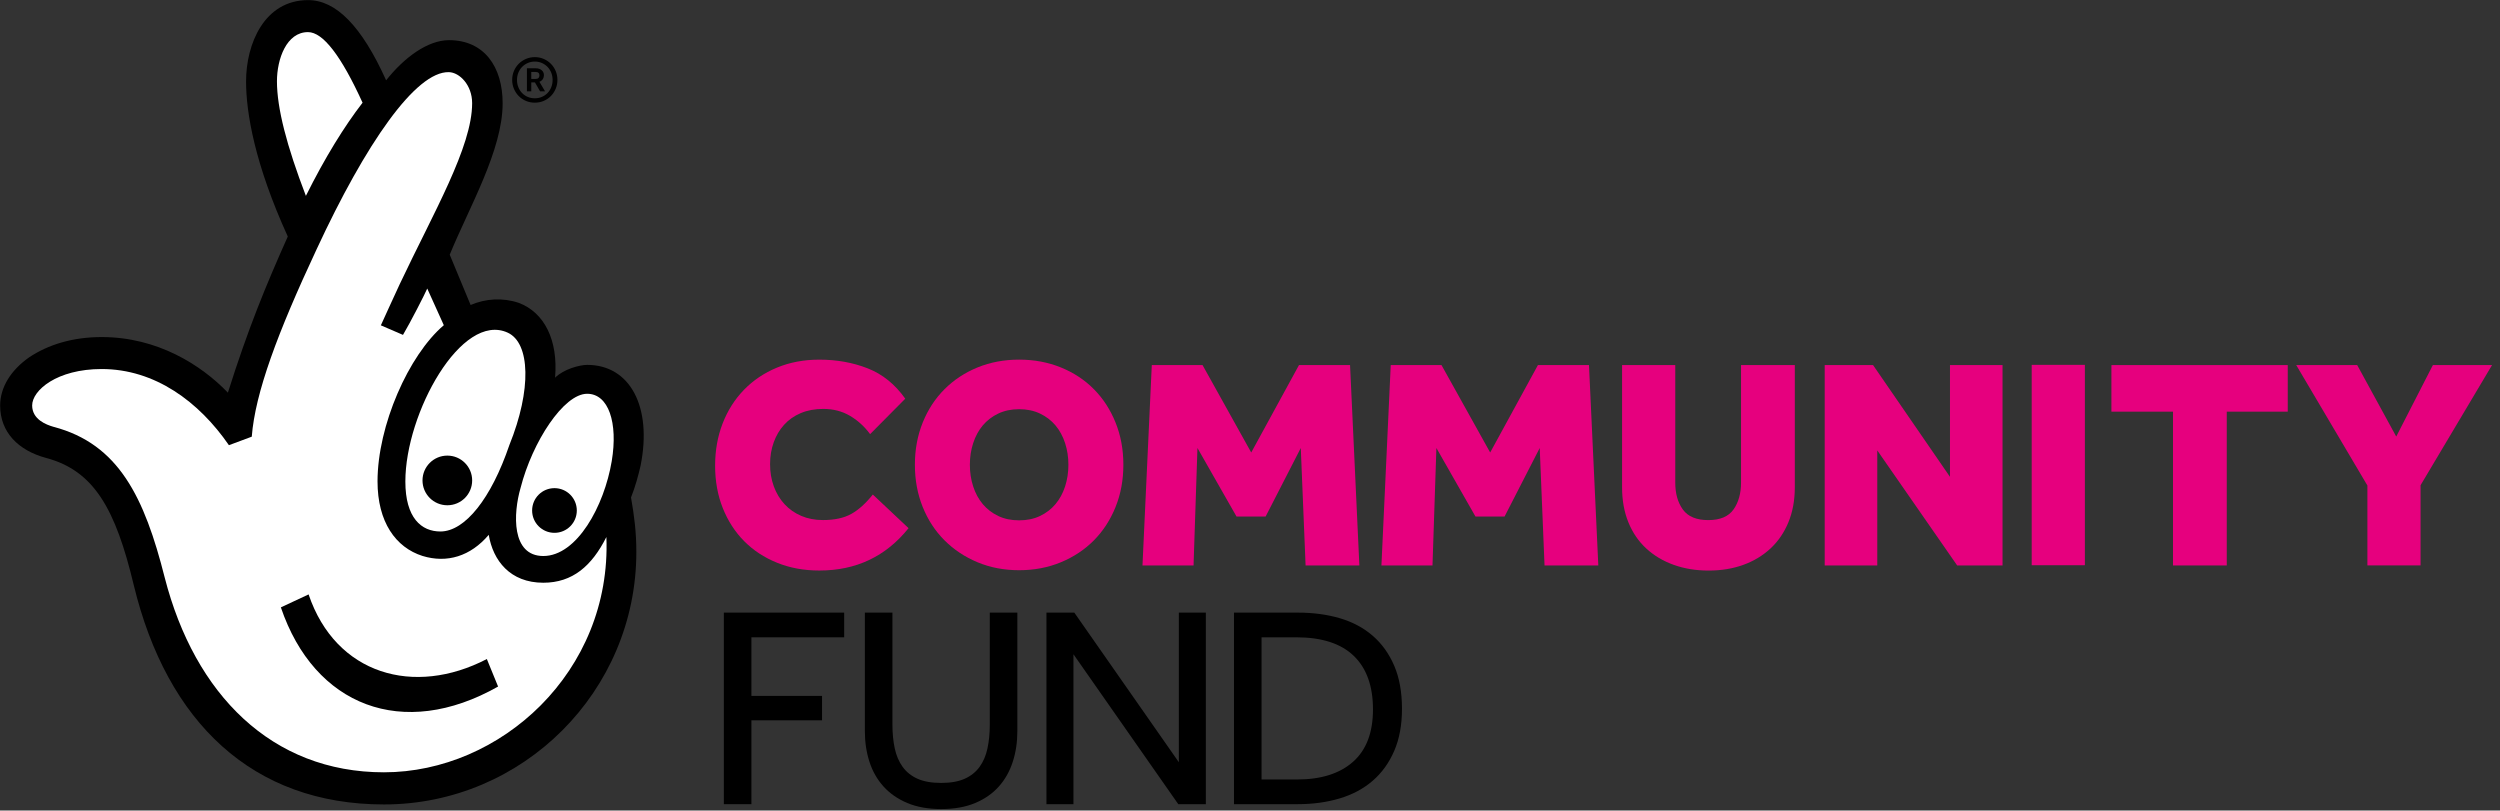
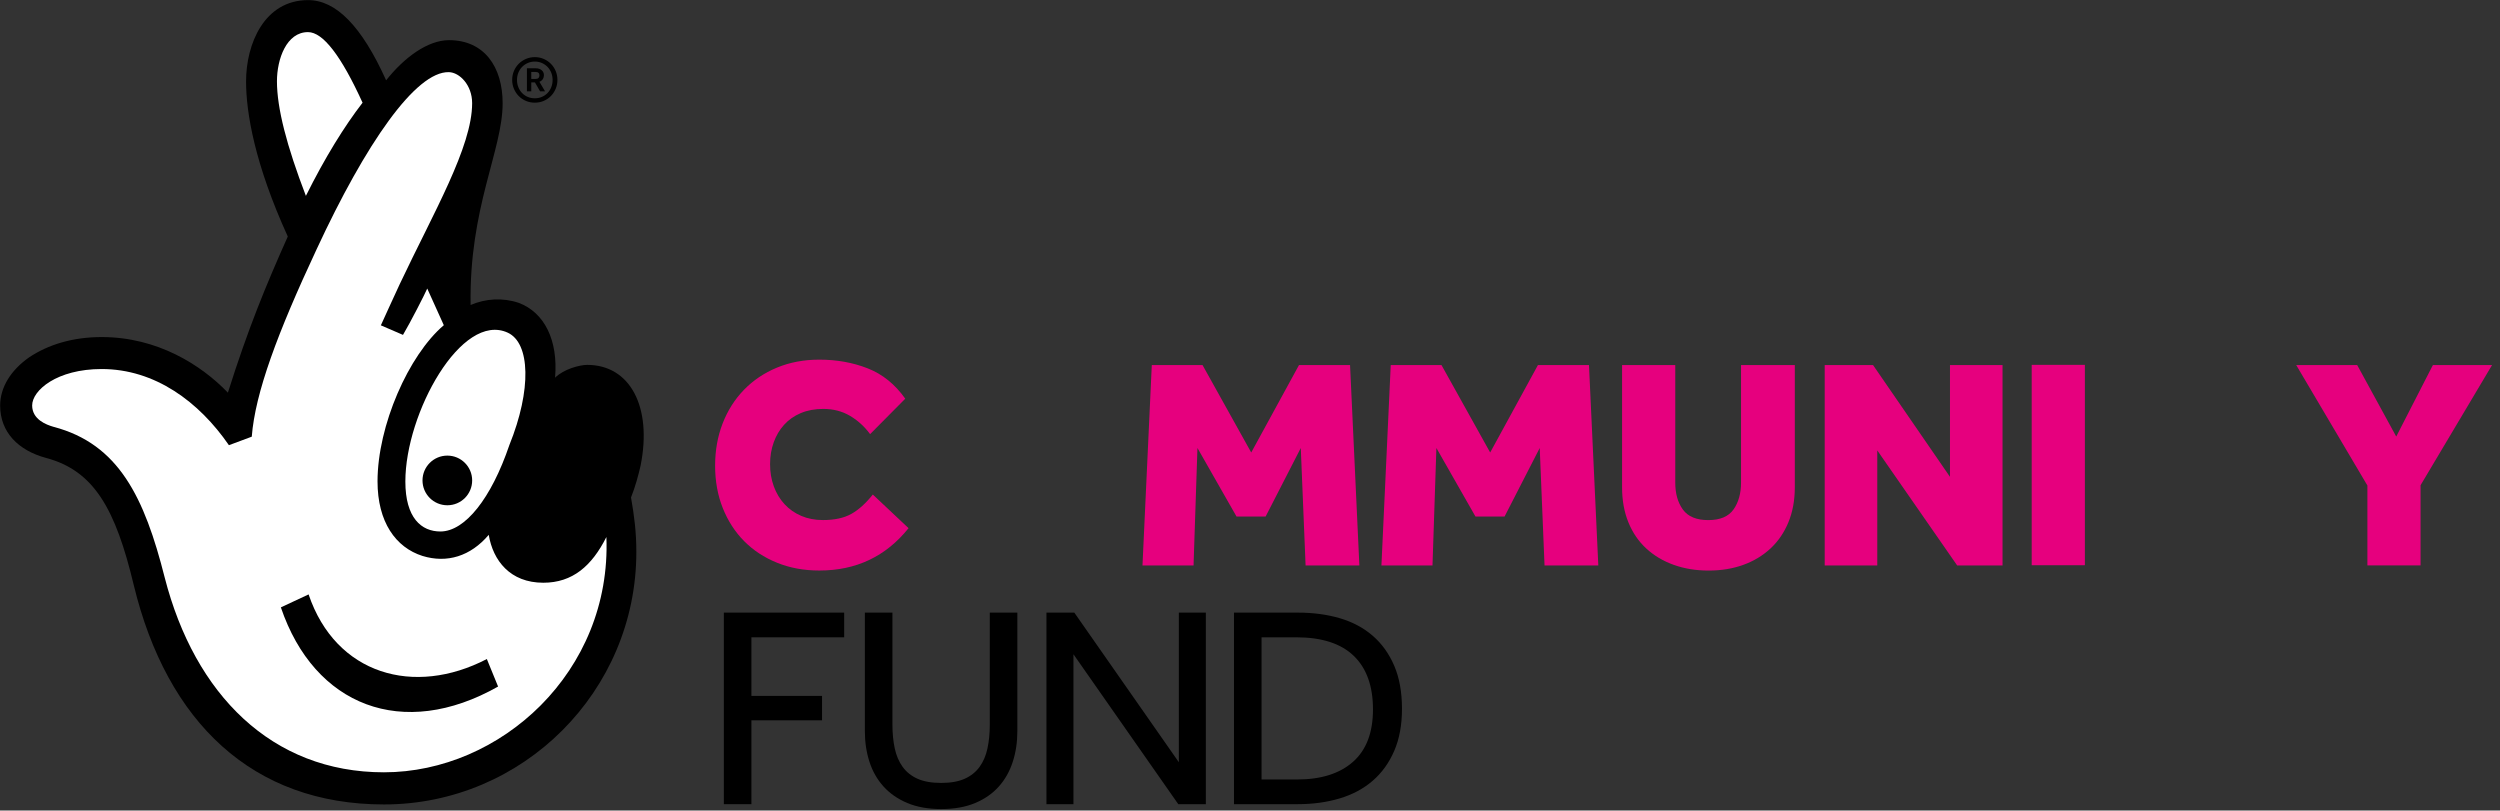
<svg xmlns="http://www.w3.org/2000/svg" width="100%" height="100%" viewBox="0 0 256 83" version="1.1" xml:space="preserve" style="fill-rule:evenodd;clip-rule:evenodd;stroke-linejoin:round;stroke-miterlimit:2;">
  <rect x="0" y="0" width="256" height="83" fill="#333333" stroke="none" />
  <g transform="matrix(1.333,0,0,1.333,93.036,41.165)">
    <path d="M0,9.692C-1.738,11.861 -4.022,12.946 -6.854,12.946C-8.038,12.946 -9.123,12.746 -10.106,12.346C-11.091,11.946 -11.934,11.392 -12.634,10.684C-13.333,9.977 -13.88,9.13 -14.272,8.146C-14.665,7.161 -14.86,6.077 -14.86,4.892C-14.86,3.723 -14.668,2.642 -14.284,1.65C-13.899,0.658 -13.354,-0.204 -12.646,-0.934C-11.938,-1.665 -11.091,-2.234 -10.106,-2.642C-9.123,-3.05 -8.038,-3.254 -6.854,-3.254C-5.515,-3.254 -4.276,-3.031 -3.138,-2.584C-2,-2.138 -1.038,-1.361 -0.253,-0.254L-2.953,2.469C-3.384,1.885 -3.899,1.416 -4.499,1.062C-5.099,0.708 -5.784,0.531 -6.553,0.531C-7.199,0.531 -7.776,0.639 -8.283,0.854C-8.792,1.069 -9.218,1.369 -9.564,1.754C-9.911,2.139 -10.176,2.588 -10.36,3.104C-10.545,3.619 -10.638,4.177 -10.638,4.777C-10.638,5.392 -10.542,5.962 -10.35,6.484C-10.157,7.008 -9.884,7.462 -9.53,7.846C-9.176,8.231 -8.75,8.531 -8.249,8.746C-7.75,8.962 -7.191,9.069 -6.576,9.069C-5.684,9.069 -4.958,8.911 -4.396,8.596C-3.834,8.281 -3.284,7.785 -2.745,7.108L0,9.692Z" style="fill:rgb(230,0,126);fill-rule:nonzero;" />
  </g>
  <g transform="matrix(1.333,0,0,1.333,104.36,36.826)">
-     <path d="M0,16.177C-1.154,16.177 -2.219,15.973 -3.196,15.566C-4.173,15.158 -5.02,14.596 -5.734,13.881C-6.45,13.166 -7.008,12.312 -7.408,11.32C-7.808,10.327 -8.008,9.247 -8.008,8.077C-8.008,6.908 -7.808,5.827 -7.408,4.835C-7.008,3.843 -6.45,2.989 -5.734,2.274C-5.02,1.558 -4.173,1.001 -3.196,0.6C-2.219,0.201 -1.154,0 0,0C1.154,0 2.223,0.201 3.207,0.6C4.192,1.001 5.038,1.558 5.745,2.274C6.453,2.989 7.007,3.843 7.407,4.835C7.807,5.827 8.007,6.908 8.007,8.077C8.007,9.247 7.807,10.327 7.407,11.32C7.007,12.312 6.453,13.166 5.745,13.881C5.038,14.596 4.192,15.158 3.207,15.566C2.223,15.973 1.154,16.177 0,16.177M0,12.346C0.6,12.346 1.134,12.235 1.603,12.012C2.073,11.789 2.469,11.485 2.792,11.1C3.115,10.716 3.361,10.262 3.531,9.739C3.7,9.216 3.784,8.662 3.784,8.077C3.784,7.493 3.7,6.939 3.531,6.416C3.361,5.893 3.115,5.439 2.792,5.054C2.469,4.67 2.073,4.366 1.603,4.143C1.134,3.92 0.6,3.808 0,3.808C-0.601,3.808 -1.135,3.92 -1.604,4.143C-2.073,4.366 -2.469,4.67 -2.793,5.054C-3.116,5.439 -3.361,5.893 -3.531,6.416C-3.701,6.939 -3.785,7.493 -3.785,8.077C-3.785,8.662 -3.701,9.216 -3.531,9.739C-3.361,10.262 -3.116,10.716 -2.793,11.1C-2.469,11.485 -2.073,11.789 -1.604,12.012C-1.135,12.235 -0.601,12.346 0,12.346" style="fill:rgb(230,0,126);fill-rule:nonzero;" />
-   </g>
+     </g>
  <g transform="matrix(1.333,0,0,1.333,117.943,57.903)">
    <path d="M0,-15.392L3.9,-15.392L7.639,-8.677L11.307,-15.392L15.231,-15.392L15.946,0L11.815,0L11.446,-9.023L8.746,-3.761L6.508,-3.761L3.508,-9.023L3.208,0L-0.715,0L0,-15.392Z" style="fill:rgb(230,0,126);fill-rule:nonzero;" />
  </g>
  <g transform="matrix(1.333,0,0,1.333,142.411,57.903)">
    <path d="M0,-15.392L3.9,-15.392L7.639,-8.677L11.307,-15.392L15.23,-15.392L15.946,0L11.815,0L11.446,-9.023L8.746,-3.761L6.508,-3.761L3.508,-9.023L3.208,0L-0.715,0L0,-15.392Z" style="fill:rgb(230,0,126);fill-rule:nonzero;" />
  </g>
  <g transform="matrix(1.333,0,0,1.333,166.101,58.426)">
    <path d="M0,-15.784L4.085,-15.784L4.085,-6.761C4.085,-5.915 4.281,-5.222 4.673,-4.684C5.066,-4.145 5.715,-3.877 6.623,-3.877C7.53,-3.877 8.177,-4.149 8.562,-4.696C8.946,-5.242 9.138,-5.93 9.138,-6.761L9.138,-15.784L13.269,-15.784L13.269,-6.392C13.269,-5.407 13.107,-4.518 12.784,-3.726C12.461,-2.934 12.003,-2.261 11.412,-1.707C10.819,-1.153 10.119,-0.73 9.312,-0.438C8.504,-0.146 7.615,0 6.646,0C5.677,0 4.784,-0.146 3.969,-0.438C3.154,-0.73 2.45,-1.149 1.858,-1.696C1.265,-2.242 0.808,-2.911 0.485,-3.703C0.162,-4.496 0,-5.392 0,-6.392L0,-15.784Z" style="fill:rgb(230,0,126);fill-rule:nonzero;" />
  </g>
  <g transform="matrix(1.333,0,0,1.333,186.849,57.903)">
    <path d="M0,-15.392L3.715,-15.392L9.624,-6.808L9.624,-15.392L13.662,-15.392L13.662,0L10.177,0L4.039,-8.838L4.039,0L0,0L0,-15.392Z" style="fill:rgb(230,0,126);fill-rule:nonzero;" />
  </g>
  <g transform="matrix(1.333,0,0,1.333,-810.635,-38.588)">
    <rect x="764.202" y="56.976" width="4.084" height="15.392" style="fill:rgb(230,0,126);" />
  </g>
  <g transform="matrix(1.333,0,0,1.333,222.515,53.134)">
-     <path d="M0,-8.238L-4.731,-8.238L-4.731,-11.815L8.815,-11.815L8.815,-8.238L4.13,-8.238L4.13,3.577L0,3.577L0,-8.238Z" style="fill:rgb(230,0,126);fill-rule:nonzero;" />
-   </g>
+     </g>
  <g transform="matrix(1.333,0,0,1.333,242.422,45.564)">
    <path d="M0,3.116L-5.469,-6.138L-0.785,-6.138L2.215,-0.646L5.031,-6.138L9.577,-6.138L4.084,3.093L4.084,9.254L0,9.254L0,3.116Z" style="fill:rgb(230,0,126);fill-rule:nonzero;" />
  </g>
  <g transform="matrix(1.333,0,0,1.333,74.121,82.347)">
    <path d="M0,-14.715L9.244,-14.715L9.244,-12.818L2.118,-12.818L2.118,-8.317L7.544,-8.317L7.544,-6.442L2.118,-6.442L2.118,0L0,0L0,-14.715Z" style="fill-rule:nonzero;" />
  </g>
  <g transform="matrix(1.333,0,0,1.333,88.562,82.847)">
    <path d="M0,-15.09L2.118,-15.09L2.118,-6.486C2.118,-5.824 2.177,-5.217 2.294,-4.666C2.412,-4.114 2.615,-3.64 2.901,-3.243C3.188,-2.846 3.57,-2.54 4.048,-2.327C4.526,-2.114 5.133,-2.007 5.868,-2.007C6.588,-2.007 7.188,-2.114 7.667,-2.327C8.145,-2.54 8.526,-2.846 8.814,-3.243C9.1,-3.64 9.303,-4.114 9.42,-4.666C9.537,-5.217 9.597,-5.824 9.597,-6.486L9.597,-15.09L11.714,-15.09L11.714,-5.978C11.714,-5.14 11.597,-4.357 11.361,-3.629C11.126,-2.901 10.77,-2.268 10.292,-1.732C9.813,-1.195 9.207,-0.772 8.472,-0.463C7.736,-0.154 6.868,0 5.868,0C4.868,0 4,-0.154 3.265,-0.463C2.53,-0.772 1.919,-1.195 1.434,-1.732C0.949,-2.268 0.588,-2.901 0.353,-3.629C0.118,-4.357 0,-5.14 0,-5.978L0,-15.09Z" style="fill-rule:nonzero;" />
  </g>
  <g transform="matrix(1.333,0,0,1.333,107.157,82.347)">
    <path d="M0,-14.715L2.14,-14.715L10.17,-3.221L10.17,-14.715L12.244,-14.715L12.244,0L10.126,0L2.074,-11.516L2.074,0L0,0L0,-14.715Z" style="fill-rule:nonzero;" />
  </g>
  <g transform="matrix(1.333,0,0,1.333,126.359,82.347)">
    <path d="M0,-14.715L4.92,-14.715C6.082,-14.715 7.152,-14.572 8.13,-14.285C9.107,-13.998 9.95,-13.549 10.656,-12.939C11.361,-12.329 11.913,-11.56 12.31,-10.634C12.708,-9.707 12.906,-8.604 12.906,-7.324C12.906,-6.089 12.708,-5.011 12.31,-4.092C11.913,-3.173 11.361,-2.408 10.656,-1.798C9.95,-1.187 9.104,-0.735 8.118,-0.441C7.134,-0.147 6.06,0 4.897,0L0,0L0,-14.715ZM4.854,-1.897C6.692,-1.897 8.122,-2.35 9.144,-3.254C10.167,-4.159 10.678,-5.5 10.678,-7.28C10.678,-9.074 10.185,-10.446 9.2,-11.395C8.214,-12.343 6.743,-12.818 4.787,-12.818L2.118,-12.818L2.118,-1.897L4.854,-1.897Z" style="fill-rule:nonzero;" />
  </g>
  <g transform="matrix(1.333,0,0,1.333,60.127,45.024)">
-     <path d="M0,-5.747C-0.576,-5.747 -1.807,-5.421 -2.467,-4.762C-2.218,-7.64 -3.286,-9.772 -5.257,-10.512C-6.491,-10.926 -7.807,-10.842 -8.955,-10.347L-10.559,-14.21C-9.082,-17.826 -6.494,-22.228 -6.494,-25.844C-6.494,-28.635 -7.904,-30.692 -10.615,-30.692C-12.26,-30.692 -14.07,-29.346 -15.444,-27.606C-17.332,-31.795 -19.305,-33.768 -21.438,-33.768C-24.807,-33.768 -26.204,-30.397 -26.204,-27.523C-26.204,-25.141 -25.548,-21.196 -22.999,-15.607C-24.724,-11.744 -26.041,-8.543 -27.6,-3.613C-29.652,-5.747 -33.022,-7.884 -37.293,-7.884C-39.51,-7.884 -41.4,-7.309 -42.878,-6.32C-44.274,-5.335 -45.095,-4.023 -45.095,-2.623C-45.095,-0.571 -43.699,0.828 -41.565,1.403C-37.869,2.386 -36.225,5.345 -34.829,11.179C-32.281,21.697 -25.711,28.021 -15.608,28.021C-4.93,28.021 3.777,19.314 3.777,8.629C3.777,7.072 3.613,5.838 3.368,4.44C3.695,3.621 3.94,2.715 4.106,1.978C5.008,-2.543 3.285,-5.747 0,-5.747" style="fill-rule:nonzero;" />
+     <path d="M0,-5.747C-0.576,-5.747 -1.807,-5.421 -2.467,-4.762C-2.218,-7.64 -3.286,-9.772 -5.257,-10.512C-6.491,-10.926 -7.807,-10.842 -8.955,-10.347C-9.082,-17.826 -6.494,-22.228 -6.494,-25.844C-6.494,-28.635 -7.904,-30.692 -10.615,-30.692C-12.26,-30.692 -14.07,-29.346 -15.444,-27.606C-17.332,-31.795 -19.305,-33.768 -21.438,-33.768C-24.807,-33.768 -26.204,-30.397 -26.204,-27.523C-26.204,-25.141 -25.548,-21.196 -22.999,-15.607C-24.724,-11.744 -26.041,-8.543 -27.6,-3.613C-29.652,-5.747 -33.022,-7.884 -37.293,-7.884C-39.51,-7.884 -41.4,-7.309 -42.878,-6.32C-44.274,-5.335 -45.095,-4.023 -45.095,-2.623C-45.095,-0.571 -43.699,0.828 -41.565,1.403C-37.869,2.386 -36.225,5.345 -34.829,11.179C-32.281,21.697 -25.711,28.021 -15.608,28.021C-4.93,28.021 3.777,19.314 3.777,8.629C3.777,7.072 3.613,5.838 3.368,4.44C3.695,3.621 3.94,2.715 4.106,1.978C5.008,-2.543 3.285,-5.747 0,-5.747" style="fill-rule:nonzero;" />
  </g>
  <g transform="matrix(-1.263,-0.427,-0.427,1.263,41.274,50.493)">
    <path d="M-3.675,-14.247C-5.555,-14.043 -6.823,-10.703 -6.553,-6.106C-6.546,-1.763 -5.444,1.259 -3.675,1.87C-2.278,2.351 -0.775,1.747 0.119,-0.902C1.802,-5.883 0.207,-14.663 -3.675,-14.247" style="fill:white;fill-rule:nonzero;" />
  </g>
  <g transform="matrix(-0.323,1.294,1.294,0.323,37.05,8.23)">
    <path d="M1.65,-6.304C-0.021,-6.721 -2.195,-6.504 -2.594,-4.907C-2.873,-3.793 -1.457,-2.002 1.65,0.471C3.743,-0.445 6.414,-1.304 9.644,-2.018C6.256,-4.391 3.644,-5.805 1.65,-6.304" style="fill:white;fill-rule:nonzero;" />
  </g>
  <g transform="matrix(1.333,0,0,1.333,39.316,7.293)">
    <path d="M0,53.857C-8.622,53.857 -14.539,47.86 -16.84,38.902C-18.398,32.739 -20.371,28.634 -25.381,27.318C-25.957,27.153 -27.024,26.744 -27.024,25.675C-27.024,24.52 -25.134,22.878 -21.685,22.878C-17.592,22.878 -14.208,25.39 -11.909,28.728L-10.154,28.074C-9.893,24.708 -8.178,20.105 -5.172,13.677C-1.396,5.544 2.444,0 4.993,0.071C5.806,0.093 6.775,1.057 6.775,2.454C6.775,5.824 3.804,10.869 1.208,16.366C0.946,16.918 -0.237,19.521 -0.237,19.521L1.463,20.255C2.019,19.321 3.17,17.071 3.326,16.694L4.599,19.511C1.889,21.813 -0.493,27.233 -0.493,31.508C-0.493,34.63 0.903,36.58 2.958,37.235C4.846,37.815 6.654,37.26 8.05,35.615C8.38,37.59 9.693,39.294 12.241,39.294C14.493,39.294 15.97,38.002 17.088,35.782C17.497,46.134 8.953,53.857 0,53.857" style="fill:white;fill-rule:nonzero;" />
  </g>
  <g transform="matrix(-0.375,-1.279,-1.279,0.375,55.115,44.403)">
-     <path d="M-3.616,-4.825C-6.767,-3.299 -9.86,-0.207 -9.133,2.271C-8.439,4.637 -5.348,3.578 -3.616,2.473C-0.481,0.612 2.389,-2.735 1.88,-4.468C1.418,-6.045 -0.918,-6.13 -3.616,-4.825" style="fill:white;fill-rule:nonzero;" />
-   </g>
+     </g>
  <g transform="matrix(0.583,-1.199,-1.199,-0.583,46.495,59.2)">
    <path d="M-6.01,-6.683C-12.942,-1.917 -13.528,5.359 -7.837,10.98L-6.01,9.501C-10.647,4.923 -9.536,-1.235 -4.487,-4.982L-6.01,-6.683Z" style="fill-rule:nonzero;" />
  </g>
  <g transform="matrix(0,-1.333,-1.333,0,45.805,46.654)">
    <path d="M-1.906,-1.909C-2.963,-1.909 -3.815,-1.056 -3.815,-0.002C-3.815,1.051 -2.963,1.906 -1.906,1.906C-0.855,1.906 0,1.051 0,-0.002C0,-1.056 -0.855,-1.909 -1.906,-1.909" style="fill-rule:nonzero;" />
  </g>
  <g transform="matrix(0,-1.333,-1.333,0,56.778,49.986)">
    <path d="M-1.717,-1.716C-2.665,-1.716 -3.433,-0.947 -3.433,0C-3.433,0.949 -2.665,1.717 -1.717,1.717C-0.769,1.717 0,0.949 0,0C0,-0.947 -0.769,-1.716 -1.717,-1.716" style="fill-rule:nonzero;" />
  </g>
  <g transform="matrix(1.333,0,0,1.333,54.764,5.85)">
    <path d="M0,3.498C-0.245,3.498 -0.473,3.453 -0.684,3.363C-0.896,3.272 -1.08,3.148 -1.235,2.99C-1.391,2.831 -1.514,2.645 -1.604,2.434C-1.693,2.221 -1.739,1.993 -1.739,1.749C-1.739,1.505 -1.693,1.277 -1.604,1.065C-1.514,0.853 -1.391,0.669 -1.235,0.512C-1.08,0.355 -0.896,0.231 -0.684,0.138C-0.473,0.047 -0.242,0 0.004,0C0.249,0 0.476,0.047 0.687,0.138C0.897,0.231 1.08,0.355 1.235,0.512C1.39,0.669 1.512,0.853 1.603,1.065C1.693,1.277 1.738,1.505 1.738,1.749C1.738,1.993 1.693,2.221 1.603,2.434C1.512,2.645 1.39,2.831 1.235,2.99C1.08,3.148 0.895,3.272 0.684,3.363C0.472,3.453 0.244,3.498 0,3.498M0,3.162C0.196,3.162 0.379,3.126 0.546,3.054C0.712,2.983 0.857,2.883 0.979,2.756C1.101,2.63 1.196,2.48 1.265,2.308C1.333,2.136 1.367,1.952 1.367,1.754C1.367,1.558 1.333,1.373 1.265,1.201C1.196,1.029 1.101,0.879 0.979,0.752C0.857,0.626 0.712,0.525 0.546,0.452C0.379,0.378 0.198,0.341 0.004,0.341C-0.193,0.341 -0.375,0.378 -0.542,0.452C-0.708,0.525 -0.854,0.626 -0.977,0.752C-1.101,0.879 -1.197,1.029 -1.265,1.201C-1.334,1.373 -1.368,1.558 -1.368,1.754C-1.368,1.952 -1.334,2.136 -1.265,2.308C-1.197,2.48 -1.102,2.63 -0.98,2.756C-0.858,2.883 -0.713,2.983 -0.547,3.054C-0.379,3.126 -0.197,3.162 0,3.162M-0.606,0.857L0.075,0.857C0.185,0.857 0.279,0.873 0.358,0.905C0.436,0.937 0.501,0.977 0.554,1.029C0.605,1.077 0.643,1.133 0.666,1.196C0.689,1.257 0.701,1.319 0.701,1.379C0.701,1.492 0.673,1.595 0.615,1.687C0.559,1.779 0.473,1.848 0.355,1.894L0.786,2.626L0.405,2.626L0.01,1.94L-0.271,1.94L-0.271,2.626L-0.606,2.626L-0.606,0.857ZM0.06,1.675C0.163,1.675 0.238,1.649 0.285,1.599C0.333,1.549 0.355,1.482 0.355,1.399C0.355,1.311 0.33,1.247 0.28,1.203C0.23,1.16 0.15,1.138 0.04,1.138L-0.271,1.138L-0.271,1.675L0.06,1.675Z" style="fill-rule:nonzero;" />
  </g>
</svg>